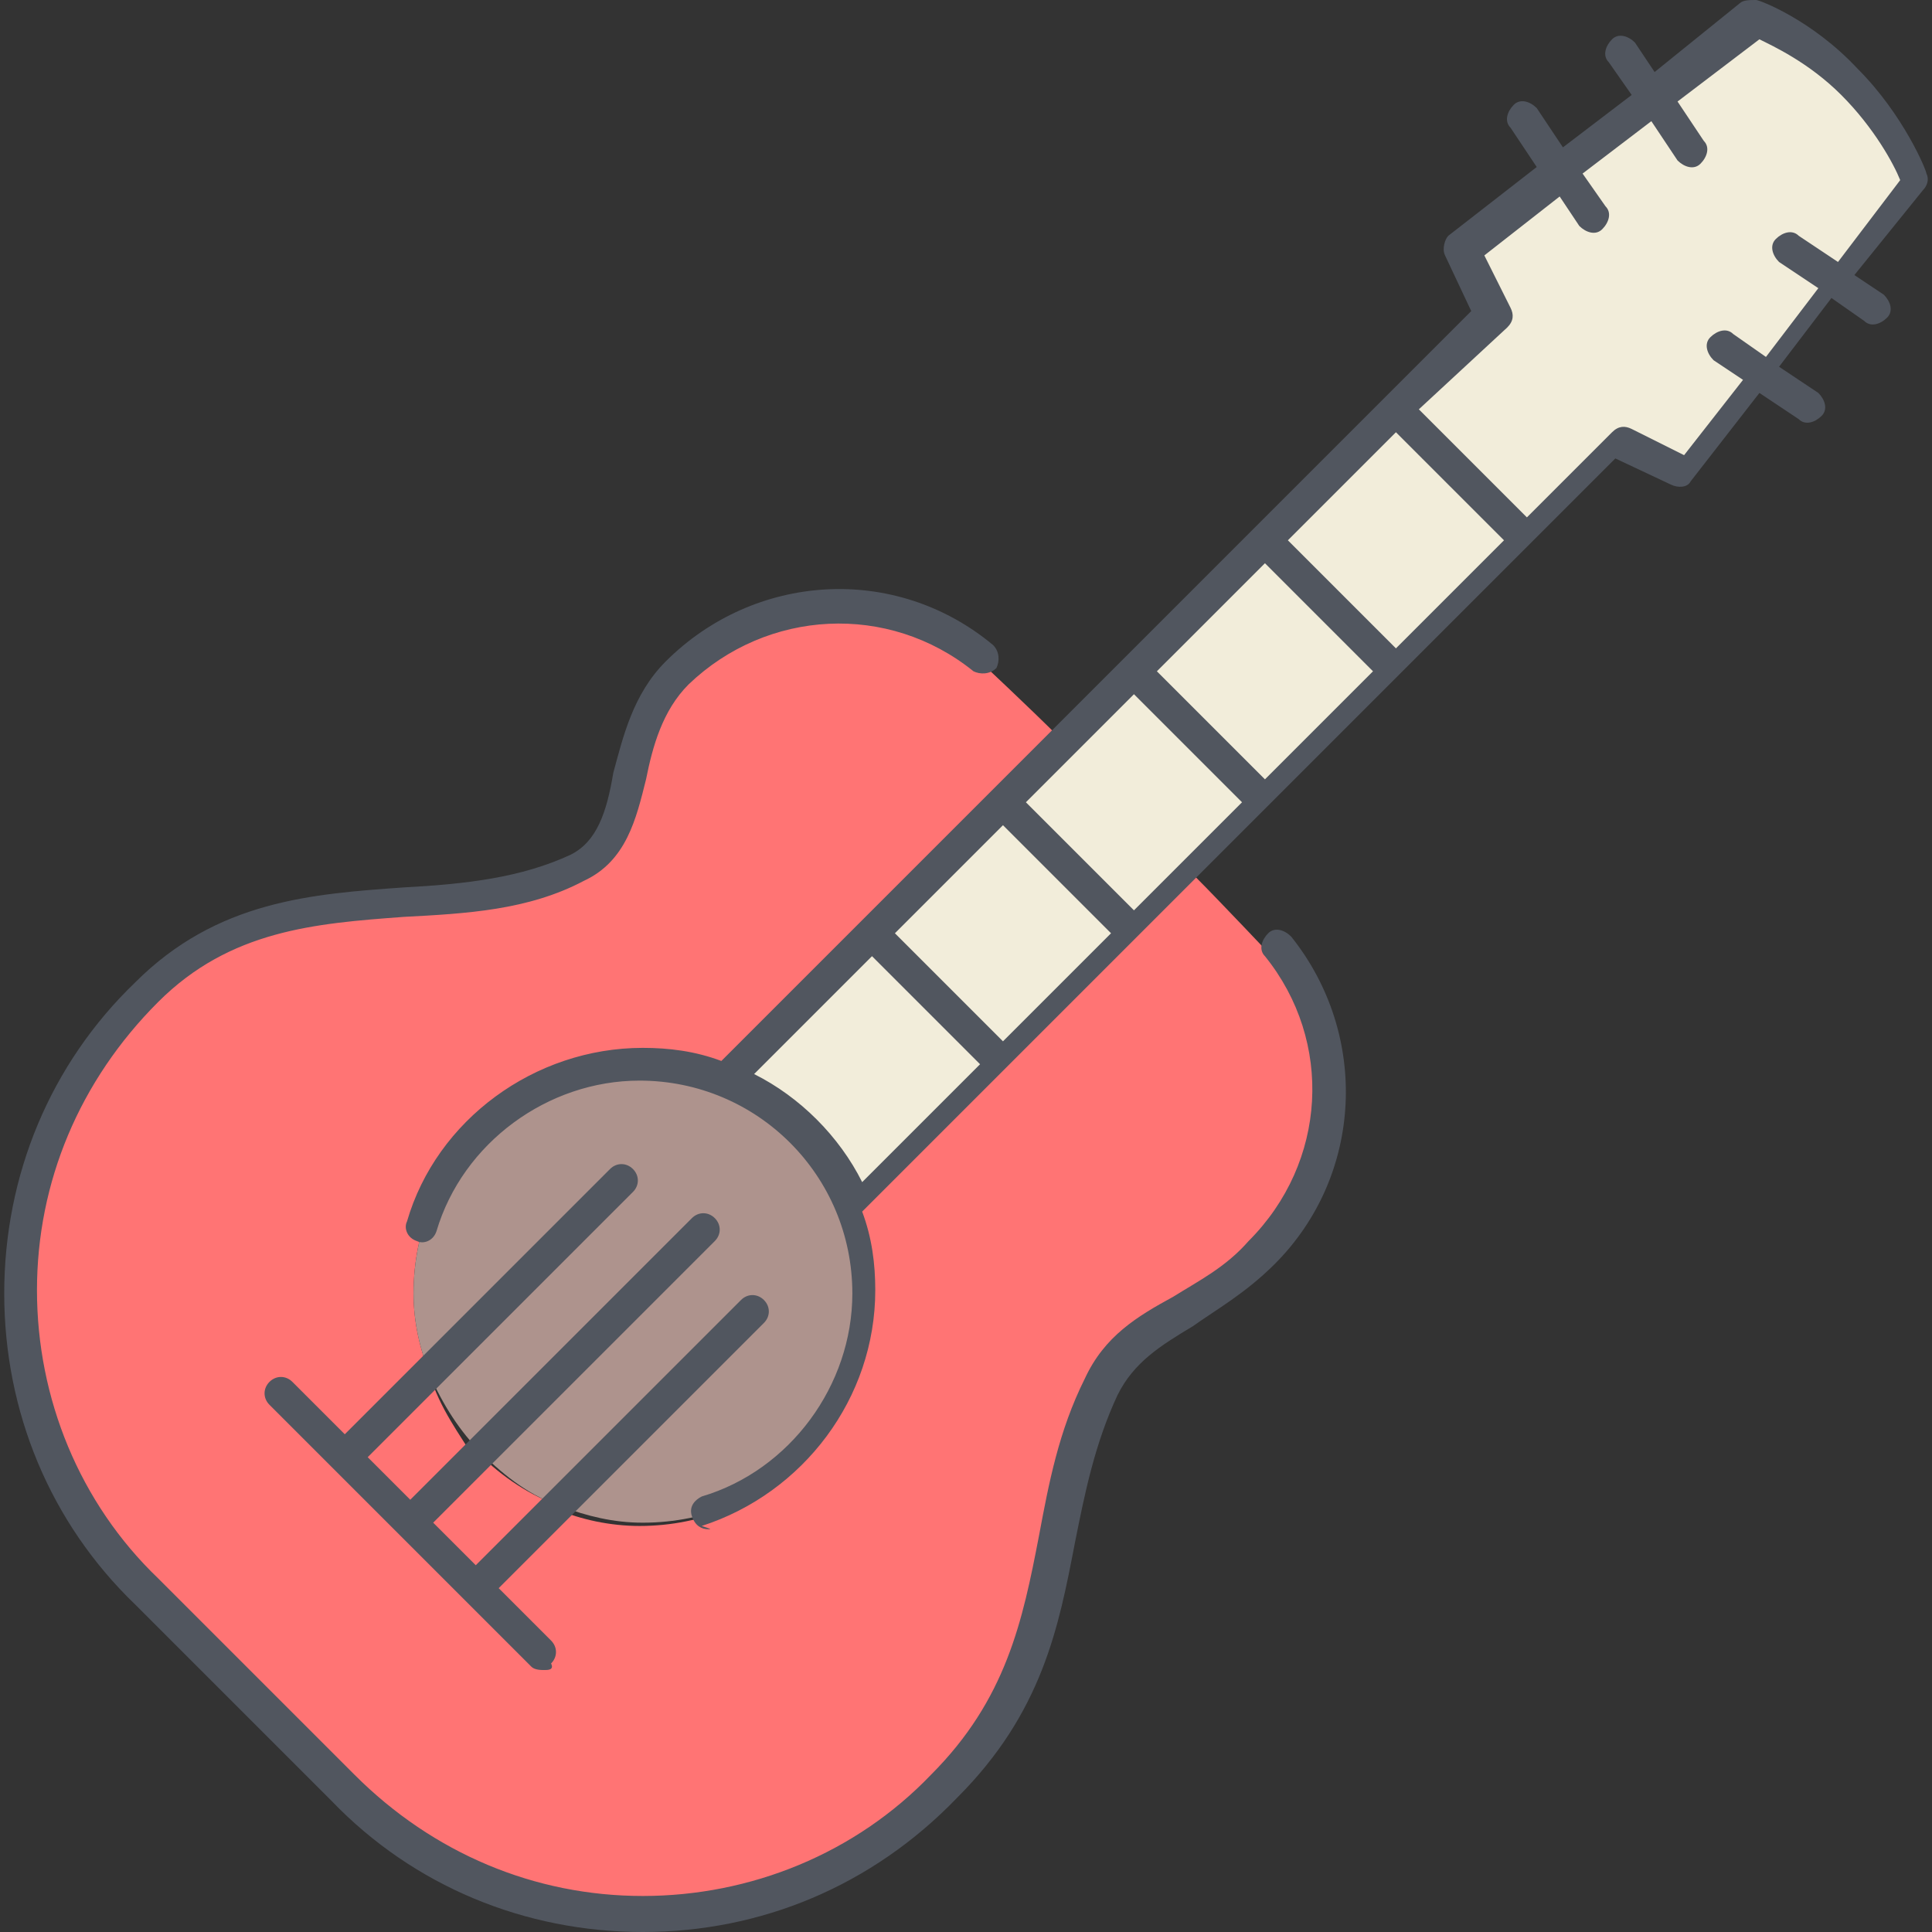
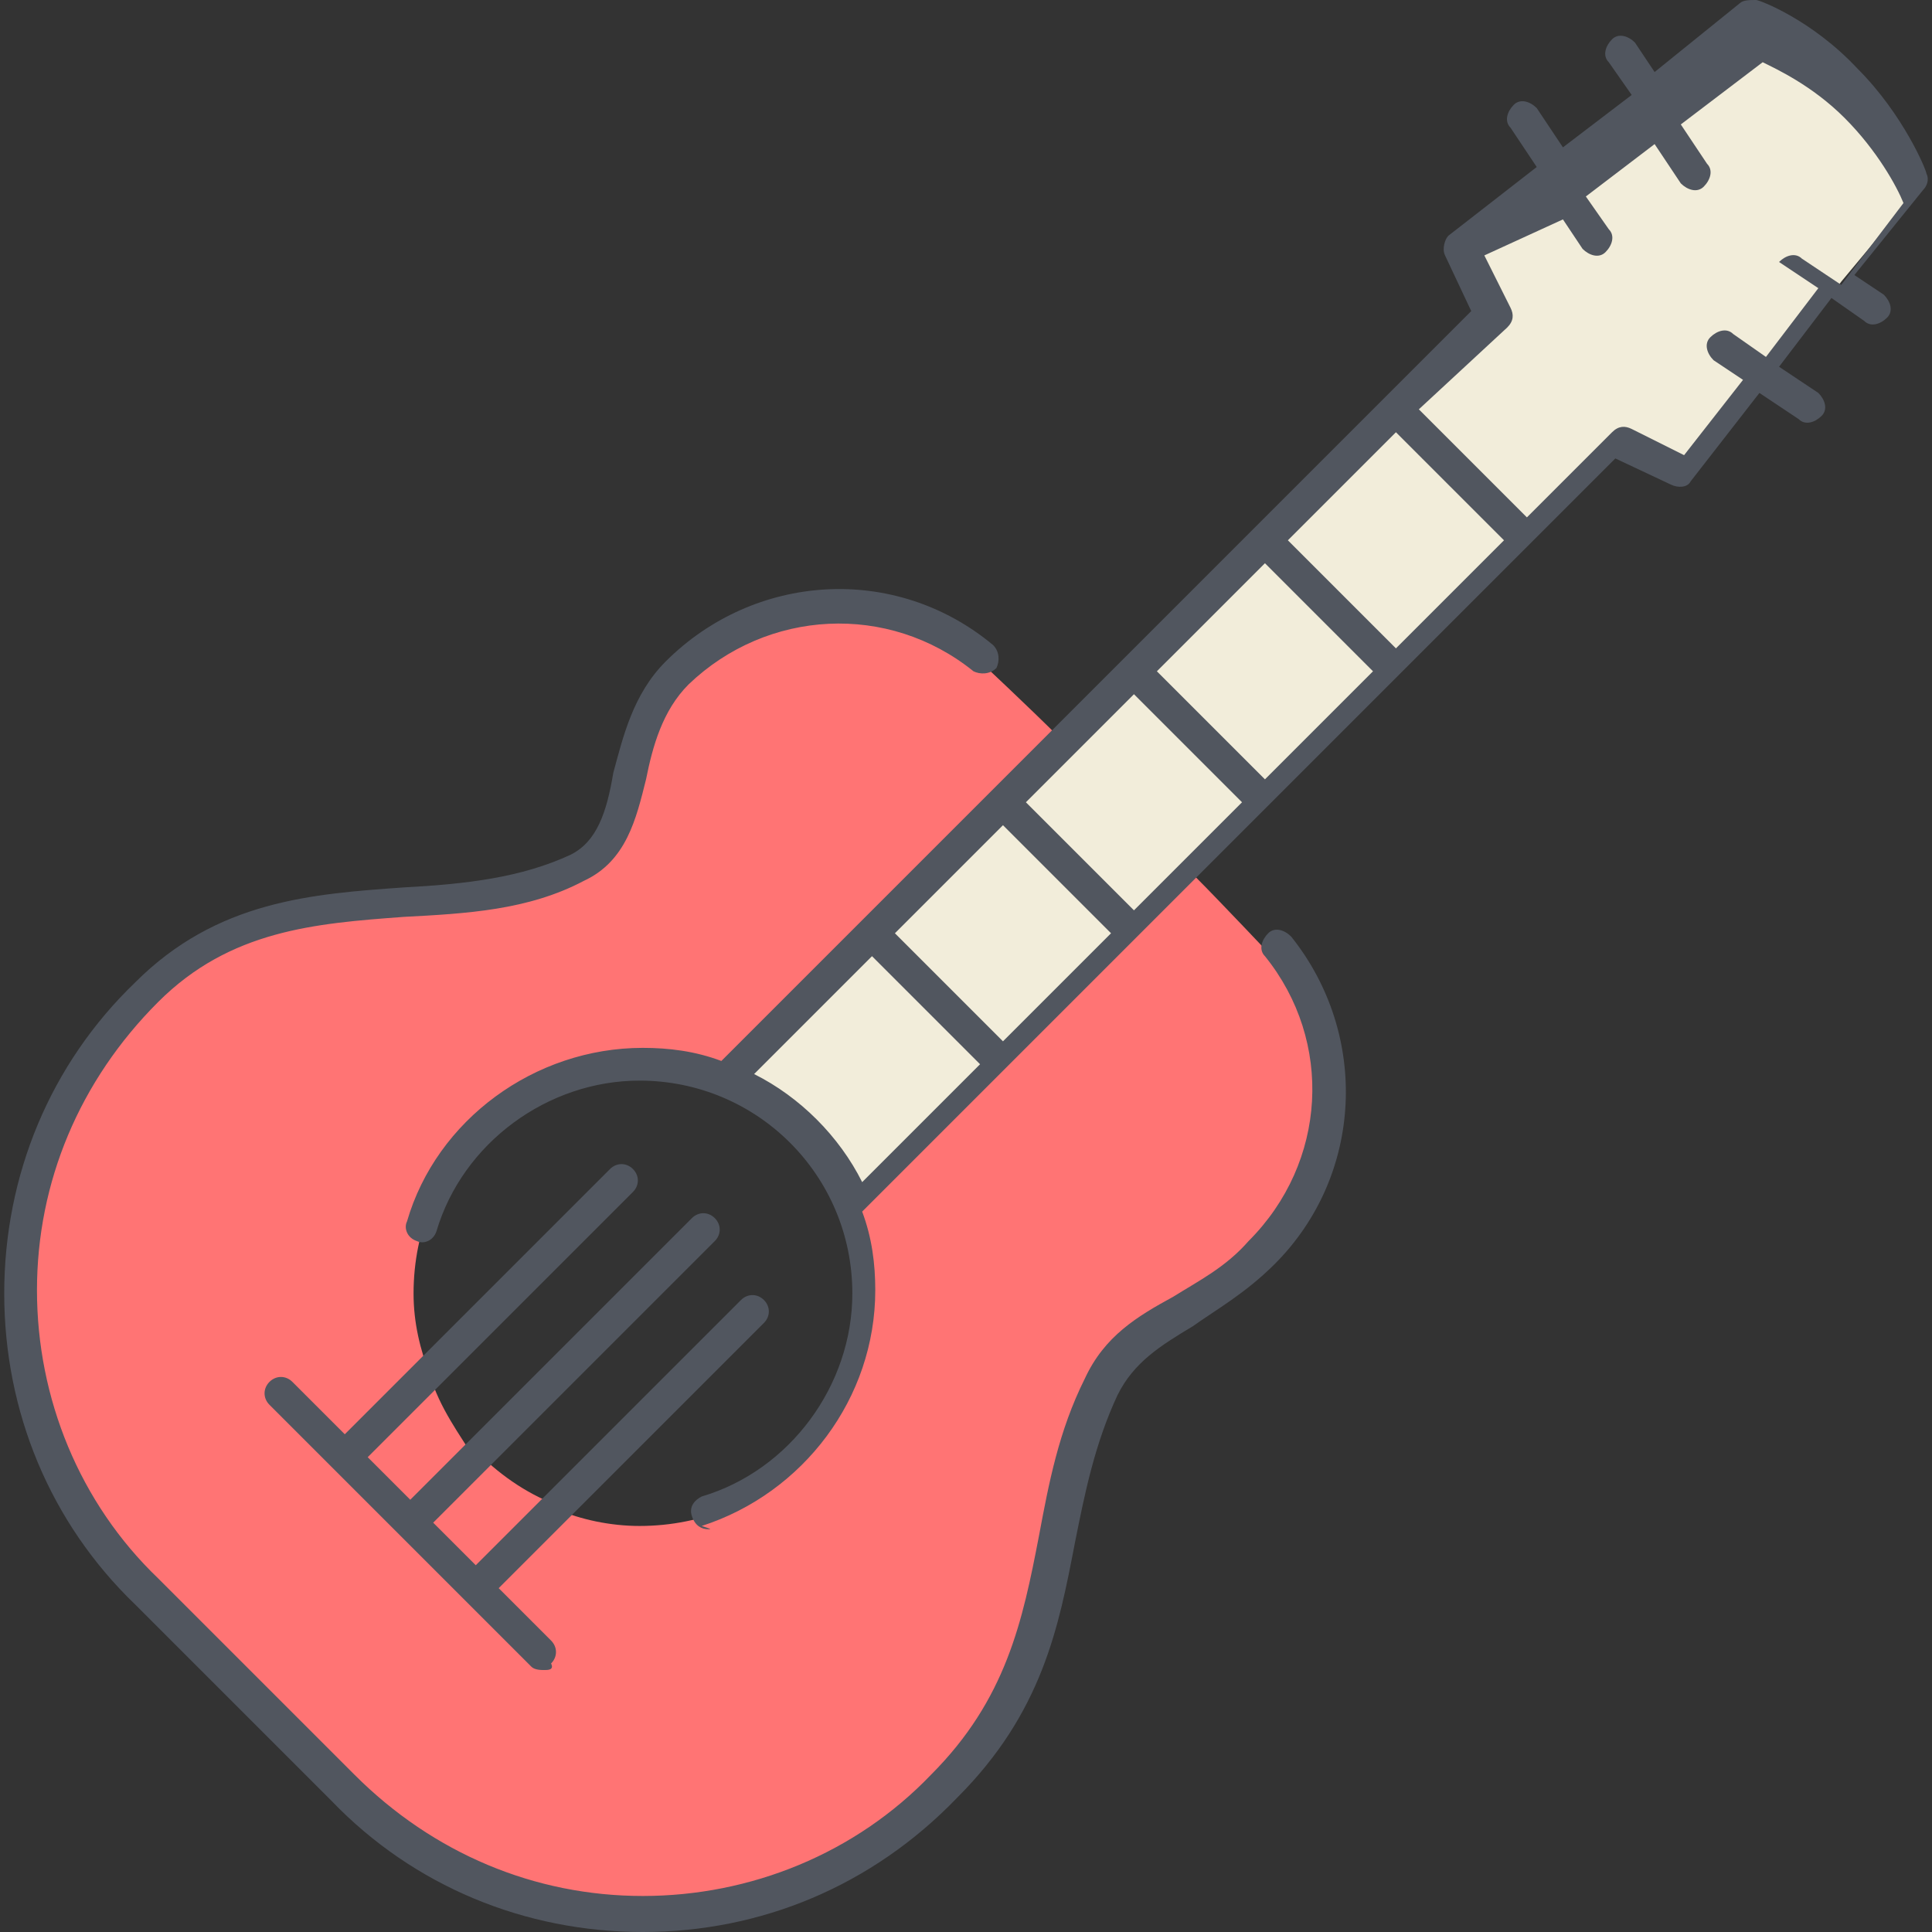
<svg xmlns="http://www.w3.org/2000/svg" version="1.1" id="Layer_1" x="0px" y="0px" viewBox="0 0 503.467 503.467" style="enable-background:new 0 0 503.467 503.467;" xml:space="preserve">
  <rect x="0" y="0" width="503.467" height="503.467" fill="#333333" stroke="none" />
  <g transform="translate(1 1)">
    <path style="fill:#F2EDDA;" d="M478.824,72.388L460.05,97.134l-20.48,26.453l-17.067-8.533l-25.6,25.6l-34.133-34.133l25.6-25.6   l-8.533-17.067l26.453-20.48l24.747-18.773l26.453-20.48c0,0,13.653,5.12,25.6,17.067c11.947,11.947,17.067,25.6,17.067,25.6   L478.824,72.388z M221.97,314.734c-5.973-15.36-18.773-28.16-34.133-34.133l0,0l37.547-37.547l34.133,34.133L221.97,314.734   L221.97,314.734z M294.503,242.201l-34.133,34.133l-34.133-34.133l34.133-34.133L294.503,242.201z M396.903,139.801l-34.133,34.133   l-34.133-34.133l34.133-34.133L396.903,139.801z M328.637,208.067l-17.067,17.067l-17.067,17.067l-34.133-34.133l17.067-17.067   l17.067-17.067L328.637,208.067z M362.77,173.934l-34.133,34.133l-34.133-34.133l34.133-34.133L362.77,173.934z" />
    <path style="fill:#FF7474;" d="M111.037,357.401c-2.56-6.827-4.267-13.653-4.267-21.333c0-33.28,26.453-59.733,59.733-59.733   c7.68,0,15.36,1.707,21.333,4.267l0,0l37.547-37.547l34.133-34.133l17.067-17.067h-0.853c-8.533-8.533-21.333-20.48-21.333-20.48   c-23.893-18.773-58.027-17.92-80.213,4.267c-16.213,16.213-8.533,42.667-25.6,51.2c-34.133,17.067-79.36-0.853-112.64,32.427   c-43.52,43.52-43.52,113.493,0,157.013c8.533,9.387,41.813,42.667,51.2,51.2c43.52,43.52,113.493,43.52,157.013,0   c33.28-33.28,23.893-69.973,40.96-104.107c8.533-17.067,25.6-17.92,41.813-34.133c22.187-22.187,23.04-56.32,4.267-80.213   c0,0-14.507-15.36-20.48-21.333l-0.853-0.853l-17.067,17.067l-34.133,34.133l-37.547,37.547l0,0   c2.56,6.827,4.267,13.653,4.267,21.333c0,33.28-26.453,59.733-59.733,59.733c-7.68,0-15.36-1.707-21.333-4.267l-21.333,21.333   l-17.067-17.067l17.067-17.067C118.717,372.761,113.597,365.934,111.037,357.401L111.037,357.401z M145.17,391.534l-21.333,21.333   l-17.067-17.067l17.067-17.92C129.81,383.854,137.49,388.974,145.17,391.534z" />
-     <path style="fill:#AE938D;" d="M145.17,391.534c-7.68-2.56-14.507-7.68-20.48-13.653c-5.973-5.973-10.24-12.8-13.653-20.48   c-2.56-6.827-4.267-13.653-4.267-21.333c0-33.28,26.453-59.733,59.733-59.733c7.68,0,15.36,1.707,21.333,4.267   c15.36,5.973,28.16,18.773,34.133,34.133c2.56,6.827,4.267,13.653,4.267,21.333c0,33.28-26.453,59.733-59.733,59.733   C158.824,395.801,151.997,394.094,145.17,391.534" />
  </g>
-   <path style="fill:#51565F;" d="M167.503,503.467c-30.72,0-59.733-11.947-81.067-34.133l-51.2-51.2  C13.05,396.801,1.103,367.788,1.103,337.067s11.947-59.733,34.133-81.067c21.333-21.333,46.08-23.04,69.973-24.747  c16.213-0.853,30.72-2.56,43.52-8.533c6.827-3.413,9.387-11.093,11.093-21.333c2.56-9.387,5.12-20.48,13.653-29.013  c23.04-23.04,59.733-25.6,85.333-4.267c1.707,1.707,1.707,4.267,0.853,5.973c-1.707,1.707-4.267,1.707-5.973,0.853  c-22.187-17.92-53.76-16.213-74.24,3.413c-6.827,6.827-9.387,16.213-11.093,24.747c-2.56,10.24-5.12,21.333-16.213,26.453  c-14.507,7.68-30.72,8.533-46.933,9.387c-23.04,1.707-45.227,3.413-64,22.187c-20.48,20.48-31.573,46.933-31.573,75.093  c0,28.16,11.093,55.467,31.573,75.093l51.2,51.2c20.48,20.48,46.933,31.573,75.093,31.573s55.467-11.093,75.093-31.573  c19.627-19.627,23.893-40.107,28.16-62.293c2.56-13.653,5.12-27.307,11.947-40.96c5.12-11.093,13.653-16.213,23.04-21.333  c6.827-4.267,13.653-7.68,19.627-14.507c20.48-20.48,22.187-52.053,4.267-74.24c-1.707-1.707-0.853-4.267,0.853-5.973  c1.707-1.707,4.267-0.853,5.973,0.853c20.48,25.6,18.773,62.293-4.267,85.333c-7.68,7.68-15.36,11.947-21.333,16.213  c-8.533,5.12-15.36,9.387-19.627,17.92c-5.973,12.8-8.533,25.6-11.093,38.4c-4.267,22.187-8.533,44.373-30.72,66.56  C227.237,491.521,198.224,503.467,167.503,503.467z M141.903,435.201c-0.853,0-2.56,0-3.413-0.853l-68.267-68.267  c-1.707-1.707-1.707-4.267,0-5.973c1.707-1.707,4.267-1.707,5.973,0l13.653,13.653l69.12-69.12c1.707-1.707,4.267-1.707,5.973,0  c1.707,1.707,1.707,4.267,0,5.973l-69.12,69.12l11.093,11.093l73.387-73.387c1.707-1.707,4.267-1.707,5.973,0  c1.707,1.707,1.707,4.267,0,5.973l-73.387,73.387l11.093,11.093l69.12-69.12c1.707-1.707,4.267-1.707,5.973,0  c1.707,1.707,1.707,4.267,0,5.973l-69.12,69.12l13.653,13.653c1.707,1.707,1.707,4.267,0,5.973  C144.463,435.201,142.757,435.201,141.903,435.201z M184.57,398.508c-1.707,0-3.413-0.853-4.267-3.413  c-0.853-2.56,0.853-4.267,2.56-5.12c23.04-6.827,39.253-29.013,39.253-52.907c0-30.72-24.747-55.467-55.467-55.467  c-23.893,0-46.08,16.213-52.907,39.253c-0.853,2.56-3.413,3.413-5.12,2.56c-2.56-0.853-3.413-3.413-2.56-5.12  c7.68-26.453,33.28-45.227,61.44-45.227c6.827,0,13.653,0.853,20.48,3.413l35.84-35.84l0,0l0,0L383.397,81.067L376.57,66.56  c-0.853-1.707,0-4.267,0.853-5.12l23.04-17.92l-6.827-10.24c-1.707-1.707-0.853-4.267,0.853-5.973  c1.707-1.707,4.267-0.853,5.973,0.853l6.827,10.24l17.92-13.653l-5.973-8.533c-1.707-1.707-0.853-4.267,0.853-5.973  c1.707-1.707,4.267-0.853,5.973,0.853l5.12,7.68l22.187-17.92C454.224,0,455.93,0,457.637,0c0.853,0,14.507,5.12,26.453,17.92  c11.947,11.947,17.92,26.453,17.92,27.307c0.853,1.707,0,3.413-0.853,4.267l-17.92,22.187l7.68,5.12  c1.707,1.707,2.56,4.267,0.853,5.973s-4.267,2.56-5.973,0.853l-8.533-5.973l-13.653,17.92l10.24,6.827  c1.707,1.707,2.56,4.267,0.853,5.973c-1.707,1.707-4.267,2.56-5.973,0.853l-10.24-6.827l-17.92,23.04  c-0.853,1.707-3.413,1.707-5.12,0.853l-14.507-6.827L224.677,315.734c2.56,6.827,3.413,13.653,3.413,20.48  c0,28.16-18.773,52.907-45.227,61.44C185.424,398.508,185.424,398.508,184.57,398.508z M196.517,279.894  c11.947,5.973,22.187,16.213,28.16,28.16l30.72-30.72l-28.16-28.16L196.517,279.894z M233.21,243.201l28.16,28.16l28.16-28.16  l-28.16-28.16L233.21,243.201z M267.343,209.067l28.16,28.16l28.16-28.16l-28.16-28.16L267.343,209.067z M301.477,174.934  l28.16,28.16l28.16-28.16l-28.16-28.16L301.477,174.934z M335.61,140.801l28.16,28.16l28.16-28.16l-28.16-28.16L335.61,140.801z   M369.743,106.667l28.16,28.16l22.187-22.187c1.707-1.707,3.413-1.707,5.12-0.853l13.653,6.827l15.36-19.627l-7.68-5.12  c-1.707-1.707-2.56-4.267-0.853-5.973s4.267-2.56,5.973-0.853l8.533,5.973l13.653-17.92l-10.24-6.827  c-1.707-1.707-2.56-4.267-0.853-5.973c1.707-1.707,4.267-2.56,5.973-0.853l10.24,6.827l16.213-21.333  c-1.707-4.267-6.827-13.653-15.36-22.187s-17.92-12.8-21.333-14.507l-21.333,16.213l6.827,10.24  c1.707,1.707,0.853,4.267-0.853,5.973c-1.707,1.707-4.267,0.853-5.973-0.853l-6.827-10.24l-17.92,13.653l5.973,8.533  c1.707,1.707,0.853,4.267-0.853,5.973c-1.707,1.707-4.267,0.853-5.973-0.853l-5.12-7.68L386.81,66.56l6.827,13.653  c0.853,1.707,0.853,3.413-0.853,5.12L369.743,106.667z" />
+   <path style="fill:#51565F;" d="M167.503,503.467c-30.72,0-59.733-11.947-81.067-34.133l-51.2-51.2  C13.05,396.801,1.103,367.788,1.103,337.067s11.947-59.733,34.133-81.067c21.333-21.333,46.08-23.04,69.973-24.747  c16.213-0.853,30.72-2.56,43.52-8.533c6.827-3.413,9.387-11.093,11.093-21.333c2.56-9.387,5.12-20.48,13.653-29.013  c23.04-23.04,59.733-25.6,85.333-4.267c1.707,1.707,1.707,4.267,0.853,5.973c-1.707,1.707-4.267,1.707-5.973,0.853  c-22.187-17.92-53.76-16.213-74.24,3.413c-6.827,6.827-9.387,16.213-11.093,24.747c-2.56,10.24-5.12,21.333-16.213,26.453  c-14.507,7.68-30.72,8.533-46.933,9.387c-23.04,1.707-45.227,3.413-64,22.187c-20.48,20.48-31.573,46.933-31.573,75.093  c0,28.16,11.093,55.467,31.573,75.093l51.2,51.2c20.48,20.48,46.933,31.573,75.093,31.573s55.467-11.093,75.093-31.573  c19.627-19.627,23.893-40.107,28.16-62.293c2.56-13.653,5.12-27.307,11.947-40.96c5.12-11.093,13.653-16.213,23.04-21.333  c6.827-4.267,13.653-7.68,19.627-14.507c20.48-20.48,22.187-52.053,4.267-74.24c-1.707-1.707-0.853-4.267,0.853-5.973  c1.707-1.707,4.267-0.853,5.973,0.853c20.48,25.6,18.773,62.293-4.267,85.333c-7.68,7.68-15.36,11.947-21.333,16.213  c-8.533,5.12-15.36,9.387-19.627,17.92c-5.973,12.8-8.533,25.6-11.093,38.4c-4.267,22.187-8.533,44.373-30.72,66.56  C227.237,491.521,198.224,503.467,167.503,503.467z M141.903,435.201c-0.853,0-2.56,0-3.413-0.853l-68.267-68.267  c-1.707-1.707-1.707-4.267,0-5.973c1.707-1.707,4.267-1.707,5.973,0l13.653,13.653l69.12-69.12c1.707-1.707,4.267-1.707,5.973,0  c1.707,1.707,1.707,4.267,0,5.973l-69.12,69.12l11.093,11.093l73.387-73.387c1.707-1.707,4.267-1.707,5.973,0  c1.707,1.707,1.707,4.267,0,5.973l-73.387,73.387l11.093,11.093l69.12-69.12c1.707-1.707,4.267-1.707,5.973,0  c1.707,1.707,1.707,4.267,0,5.973l-69.12,69.12l13.653,13.653c1.707,1.707,1.707,4.267,0,5.973  C144.463,435.201,142.757,435.201,141.903,435.201z M184.57,398.508c-1.707,0-3.413-0.853-4.267-3.413  c-0.853-2.56,0.853-4.267,2.56-5.12c23.04-6.827,39.253-29.013,39.253-52.907c0-30.72-24.747-55.467-55.467-55.467  c-23.893,0-46.08,16.213-52.907,39.253c-0.853,2.56-3.413,3.413-5.12,2.56c-2.56-0.853-3.413-3.413-2.56-5.12  c7.68-26.453,33.28-45.227,61.44-45.227c6.827,0,13.653,0.853,20.48,3.413l35.84-35.84l0,0l0,0L383.397,81.067L376.57,66.56  c-0.853-1.707,0-4.267,0.853-5.12l23.04-17.92l-6.827-10.24c-1.707-1.707-0.853-4.267,0.853-5.973  c1.707-1.707,4.267-0.853,5.973,0.853l6.827,10.24l17.92-13.653l-5.973-8.533c-1.707-1.707-0.853-4.267,0.853-5.973  c1.707-1.707,4.267-0.853,5.973,0.853l5.12,7.68l22.187-17.92C454.224,0,455.93,0,457.637,0c0.853,0,14.507,5.12,26.453,17.92  c11.947,11.947,17.92,26.453,17.92,27.307c0.853,1.707,0,3.413-0.853,4.267l-17.92,22.187l7.68,5.12  c1.707,1.707,2.56,4.267,0.853,5.973s-4.267,2.56-5.973,0.853l-8.533-5.973l-13.653,17.92l10.24,6.827  c1.707,1.707,2.56,4.267,0.853,5.973c-1.707,1.707-4.267,2.56-5.973,0.853l-10.24-6.827l-17.92,23.04  c-0.853,1.707-3.413,1.707-5.12,0.853l-14.507-6.827L224.677,315.734c2.56,6.827,3.413,13.653,3.413,20.48  c0,28.16-18.773,52.907-45.227,61.44C185.424,398.508,185.424,398.508,184.57,398.508z M196.517,279.894  c11.947,5.973,22.187,16.213,28.16,28.16l30.72-30.72l-28.16-28.16L196.517,279.894z M233.21,243.201l28.16,28.16l28.16-28.16  l-28.16-28.16L233.21,243.201z M267.343,209.067l28.16,28.16l28.16-28.16l-28.16-28.16L267.343,209.067z M301.477,174.934  l28.16,28.16l28.16-28.16l-28.16-28.16L301.477,174.934z M335.61,140.801l28.16,28.16l28.16-28.16l-28.16-28.16L335.61,140.801z   M369.743,106.667l28.16,28.16l22.187-22.187c1.707-1.707,3.413-1.707,5.12-0.853l13.653,6.827l15.36-19.627l-7.68-5.12  c-1.707-1.707-2.56-4.267-0.853-5.973s4.267-2.56,5.973-0.853l8.533,5.973l13.653-17.92l-10.24-6.827  c1.707-1.707,4.267-2.56,5.973-0.853l10.24,6.827l16.213-21.333  c-1.707-4.267-6.827-13.653-15.36-22.187s-17.92-12.8-21.333-14.507l-21.333,16.213l6.827,10.24  c1.707,1.707,0.853,4.267-0.853,5.973c-1.707,1.707-4.267,0.853-5.973-0.853l-6.827-10.24l-17.92,13.653l5.973,8.533  c1.707,1.707,0.853,4.267-0.853,5.973c-1.707,1.707-4.267,0.853-5.973-0.853l-5.12-7.68L386.81,66.56l6.827,13.653  c0.853,1.707,0.853,3.413-0.853,5.12L369.743,106.667z" />
  <g>
</g>
  <g>
</g>
  <g>
</g>
  <g>
</g>
  <g>
</g>
  <g>
</g>
  <g>
</g>
  <g>
</g>
  <g>
</g>
  <g>
</g>
  <g>
</g>
  <g>
</g>
  <g>
</g>
  <g>
</g>
  <g>
</g>
</svg>